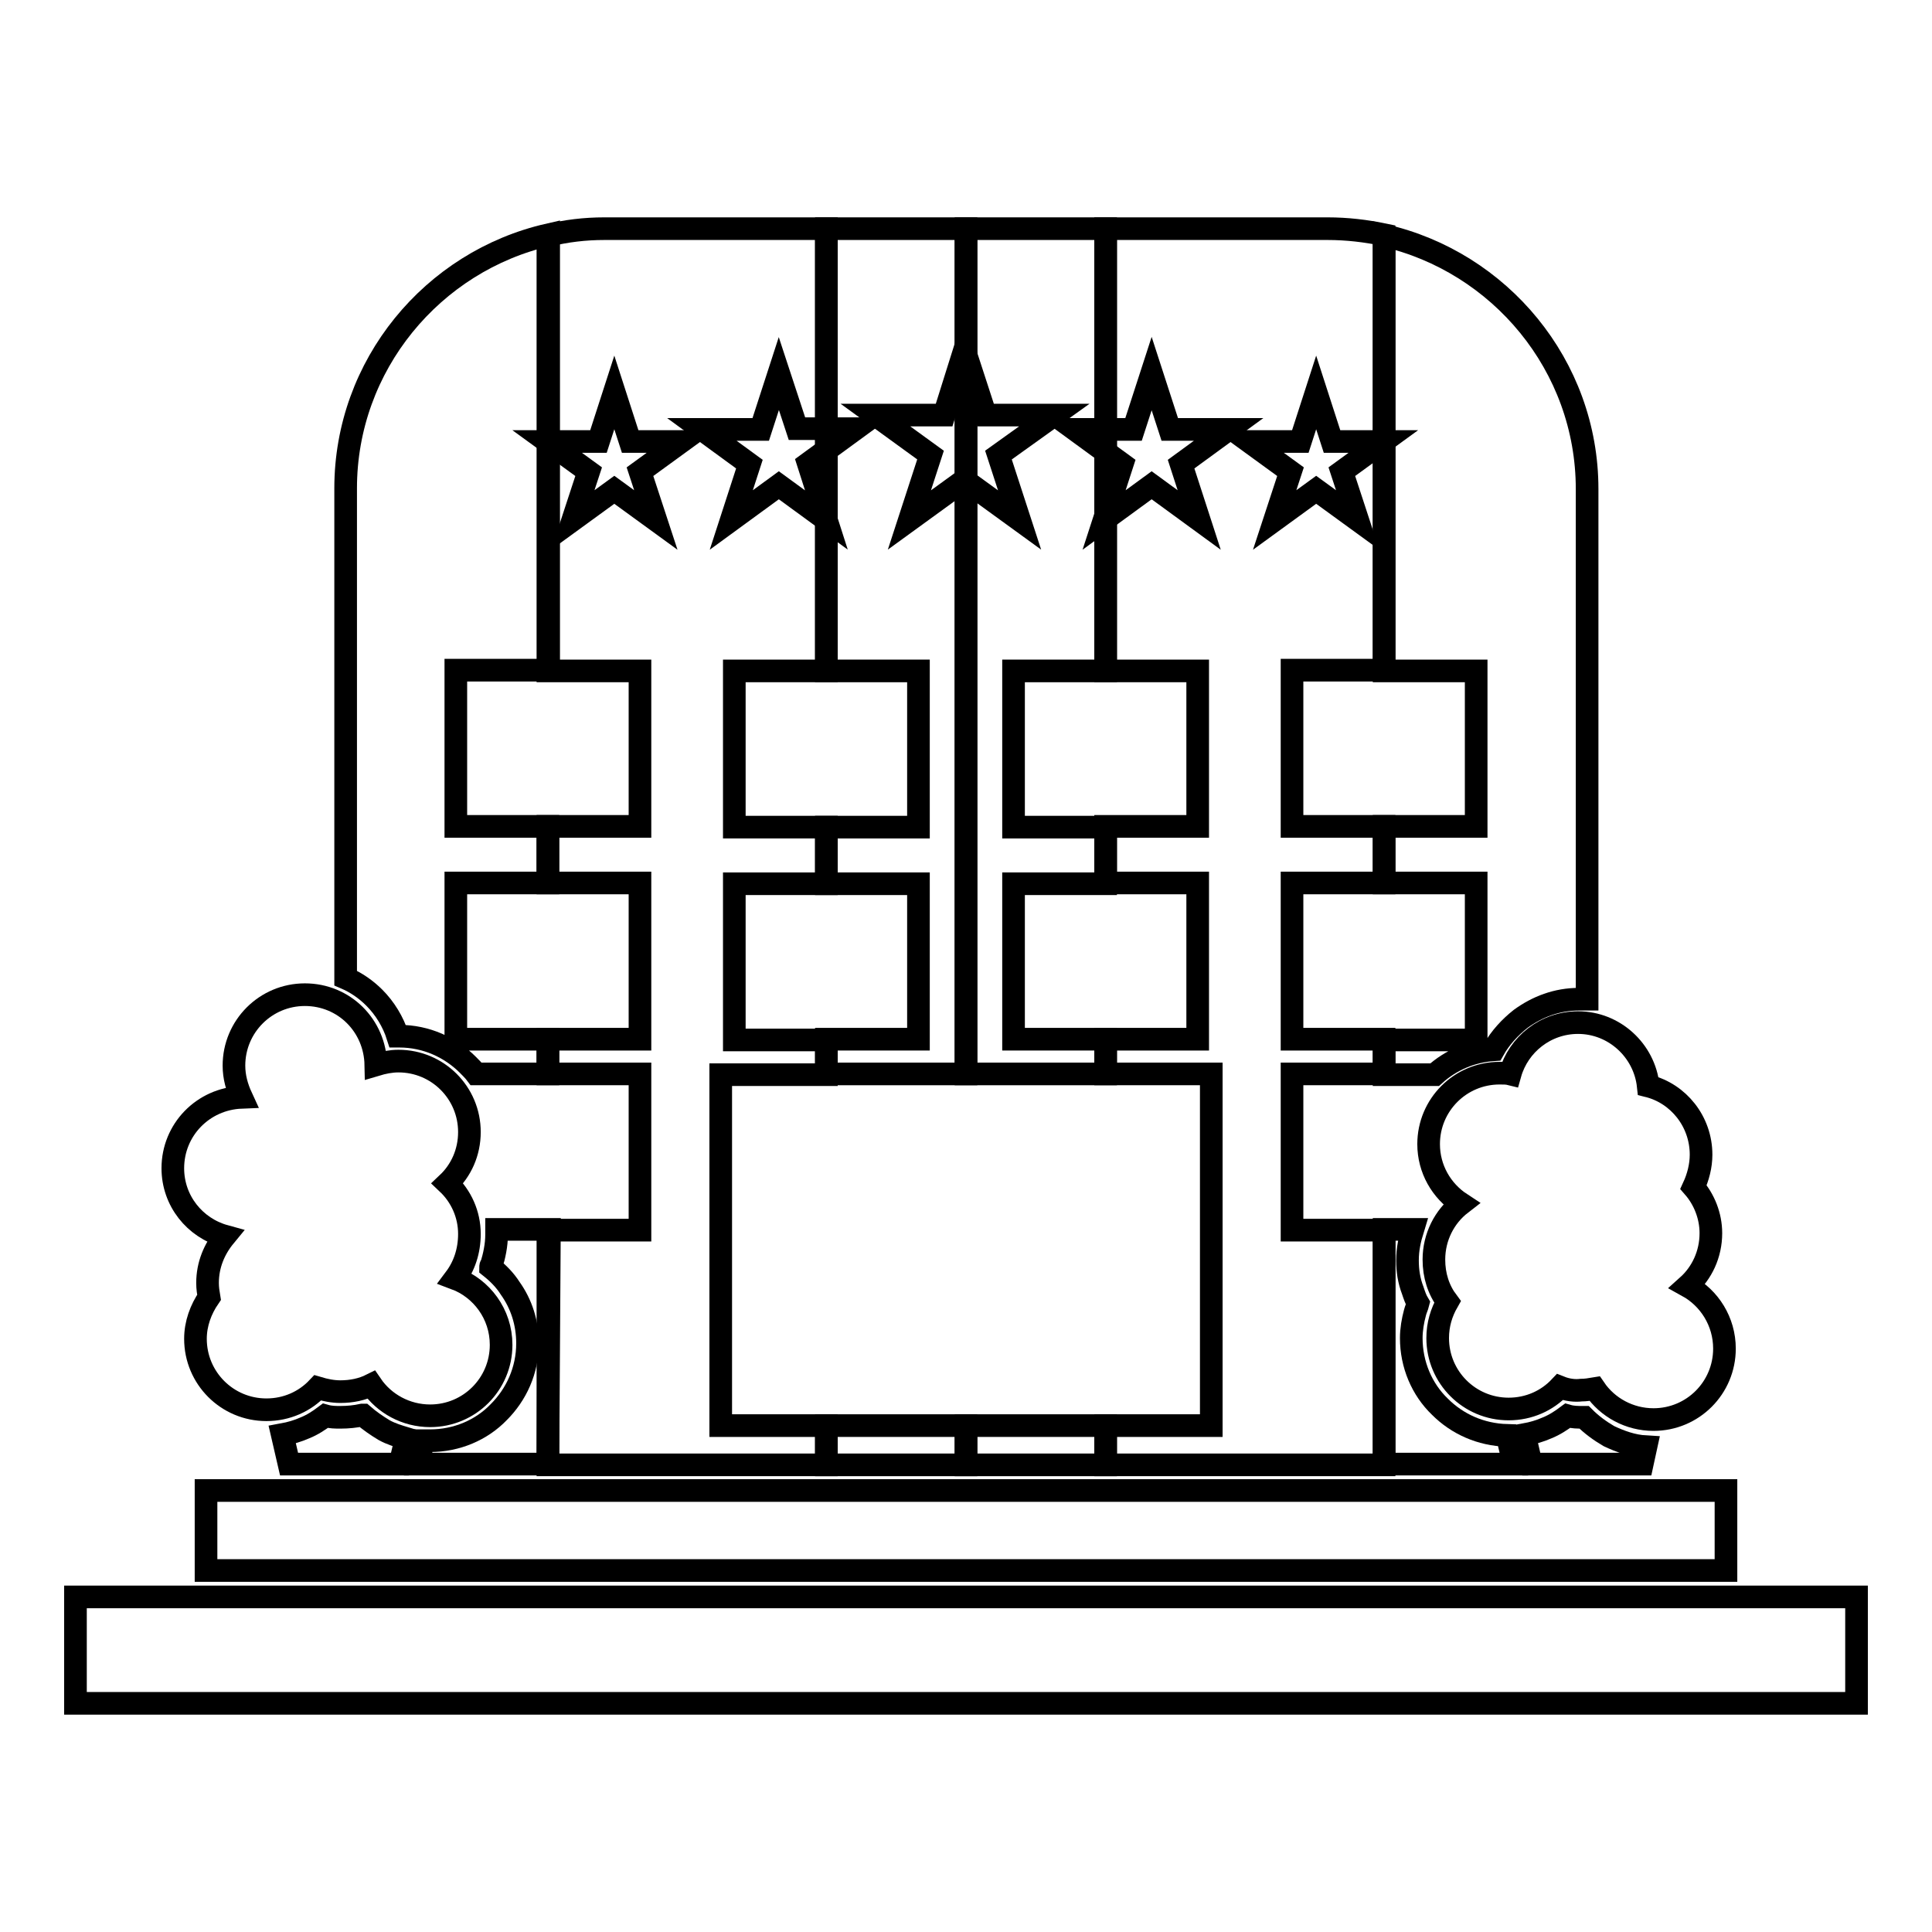
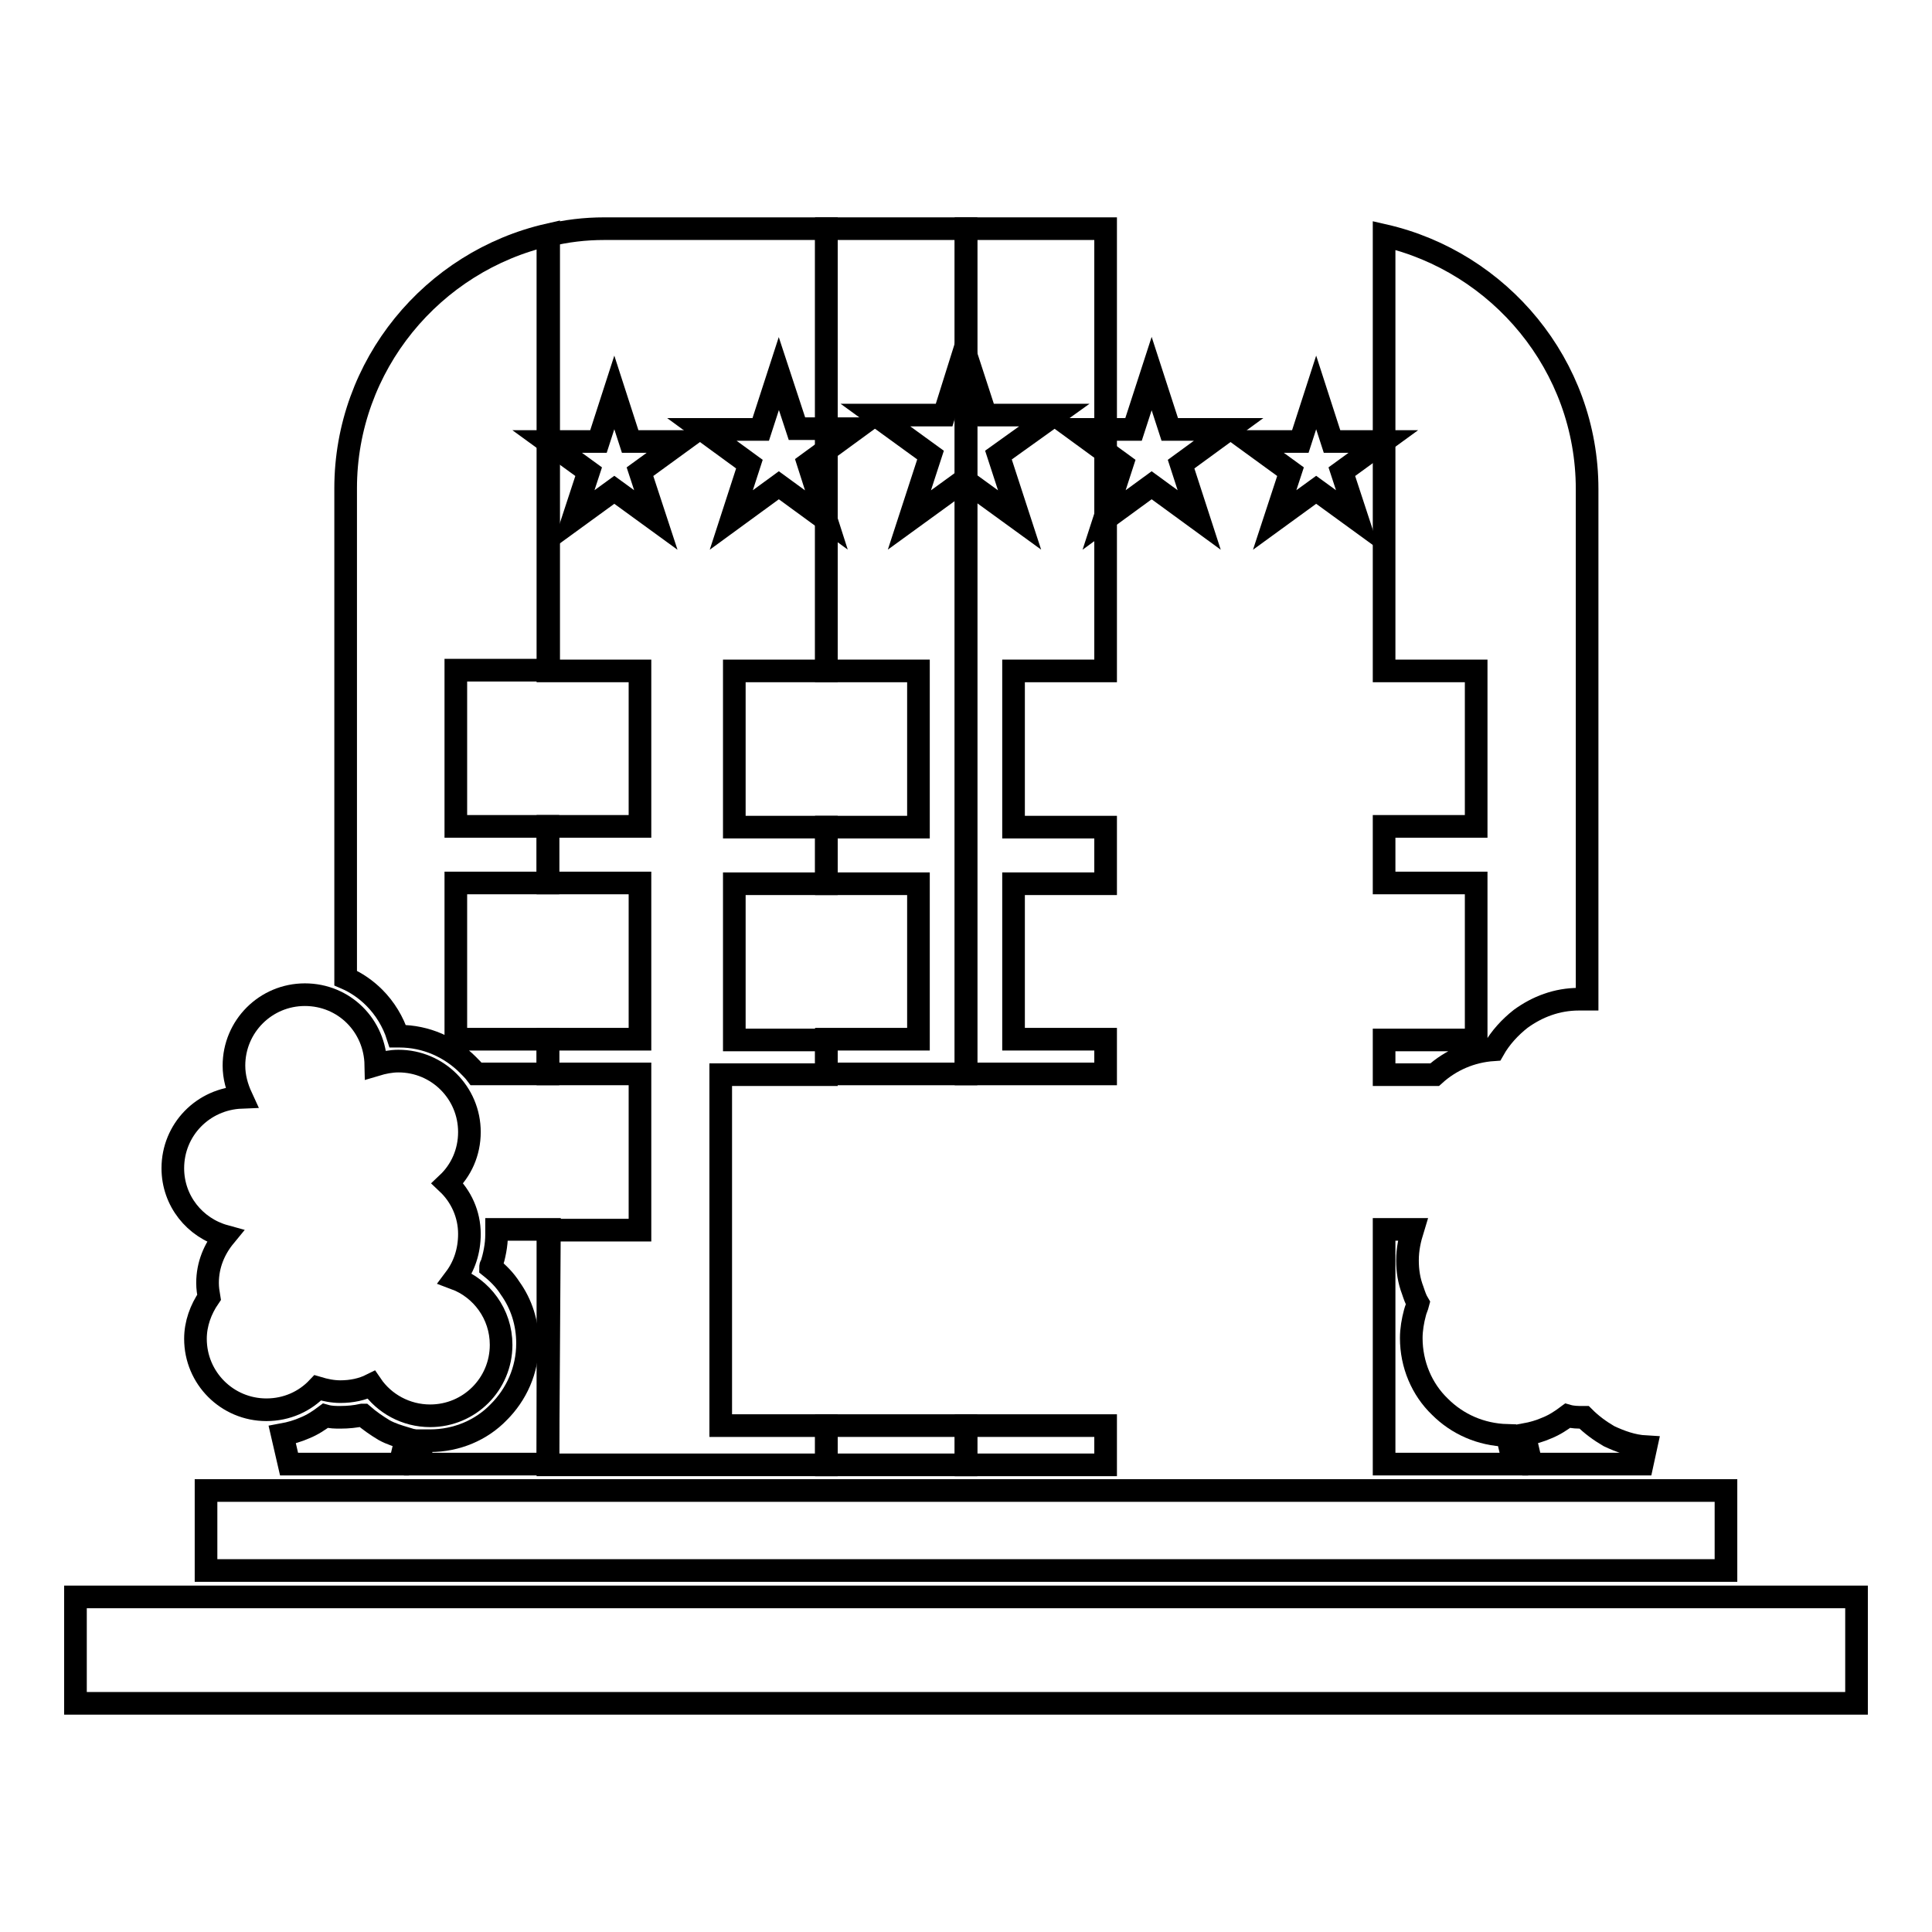
<svg xmlns="http://www.w3.org/2000/svg" version="1.1" x="0px" y="0px" viewBox="0 0 256 256" enable-background="new 0 0 256 256" xml:space="preserve">
  <g>
    <g>
      <path stroke-width="3" fill-opacity="0" stroke="#000000" d="M60.3,169.4c3.5,1.3,6.1,4.7,6.1,8.8c0,5.2-4.2,9.4-9.4,9.4c-3.2,0-6.1-1.6-7.8-4.1c-1.2,0.6-2.6,0.9-4.1,0.9c-1,0-2-0.2-3-0.5c-1.7,1.8-4.1,2.9-6.8,2.9c-5.2,0-9.4-4.2-9.4-9.4c0-2,0.7-3.9,1.8-5.5c-0.1-0.6-0.2-1.2-0.2-1.9c0-2.4,0.9-4.5,2.3-6.2c-4-1.1-6.9-4.7-6.9-9c0-5.1,4-9.2,9.1-9.4c-0.6-1.3-1-2.7-1-4.2c0-5.2,4.2-9.4,9.4-9.4c5.2,0,9.3,4.1,9.4,9.3c1-0.3,2-0.5,3-0.5c5.2,0,9.4,4.2,9.4,9.4c0,2.7-1.1,5.1-2.9,6.8c1.8,1.7,2.9,4.1,2.9,6.7C62.2,165.8,61.5,167.8,60.3,169.4z" />
-       <path stroke-width="3" fill-opacity="0" stroke="#000000" d="M206.7,183.8c-1.7,1.8-4.1,2.9-6.8,2.9c-5.2,0-9.4-4.2-9.4-9.4c0-1.8,0.5-3.4,1.3-4.8c-1.2-1.6-1.8-3.5-1.8-5.6c0-3,1.4-5.7,3.6-7.4c-2.6-1.7-4.3-4.6-4.3-7.9c0-5.2,4.2-9.4,9.4-9.4c0.5,0,1,0,1.4,0.1c1.1-3.9,4.7-6.8,9-6.8c4.8,0,8.8,3.7,9.3,8.4c4,1,7,4.7,7,9.1c0,1.5-0.4,3-1,4.3c1.4,1.6,2.3,3.8,2.3,6.1c0,2.8-1.2,5.3-3.1,7c2.9,1.6,4.9,4.7,4.9,8.3c0,5.2-4.2,9.4-9.4,9.4c-3.2,0-6.1-1.6-7.8-4.1c-0.6,0.1-1.2,0.2-1.8,0.2C208.7,184.3,207.7,184.2,206.7,183.8z" />
      <path stroke-width="3" fill-opacity="0" stroke="#000000" d="M217.6,194l0.5-2.3c-1.8-0.1-3.4-0.7-4.9-1.4c-1.2-0.7-2.3-1.5-3.3-2.5c-0.1,0-0.1,0-0.2,0c-0.6,0-1.3,0-2-0.2c-0.8,0.6-1.7,1.2-2.7,1.6c-0.9,0.4-1.9,0.7-3,0.9l0.9,3.9H217.6z" />
      <path stroke-width="3" fill-opacity="0" stroke="#000000" d="M53,194l0.8-3.4c-1-0.3-2-0.6-2.9-1.1c-1-0.6-2-1.3-2.8-2l-0.1,0l0,0c-0.9,0.2-1.9,0.3-2.9,0.3c-0.6,0-1.3,0-2-0.2c-0.8,0.6-1.7,1.2-2.7,1.6c-0.9,0.4-1.9,0.7-3,0.9l0.9,3.9L53,194L53,194z" />
      <path stroke-width="3" fill-opacity="0" stroke="#000000" d="M27.3,197.5h201.4v10.6H27.3V197.5L27.3,197.5z" />
      <path stroke-width="3" fill-opacity="0" stroke="#000000" d="M10,211.6h236v14.1H10V211.6L10,211.6z" />
      <path stroke-width="3" fill-opacity="0" stroke="#000000" d="M183.4,31.2c15.3,3.5,26.9,17.2,26.9,33.6v67.6c-0.4,0-0.7,0-1.1,0c-2.9,0-5.5,1-7.7,2.6c-1.4,1.1-2.7,2.5-3.6,4.1c-3,0.2-5.7,1.4-7.8,3.3h-6.7v-4.6h12.2V117h-12.2v-7.5h12.2V88.9h-12.2V31.2L183.4,31.2z" />
      <path stroke-width="3" fill-opacity="0" stroke="#000000" d="M183.4,162.9h3.8c-0.4,1.3-0.7,2.6-0.7,4.1c0,1.4,0.2,2.7,0.7,4c0.2,0.6,0.4,1.2,0.7,1.7c-0.1,0.4-0.3,0.8-0.4,1.2c-0.3,1.1-0.5,2.3-0.5,3.4c0,3.5,1.4,6.8,3.8,9.1c2.3,2.3,5.4,3.7,8.9,3.8l0.9,3.8h-17.2V162.9z" />
-       <path stroke-width="3" fill-opacity="0" stroke="#000000" d="M146.5,30.3h29.4c2.6,0,5.1,0.3,7.5,0.8v57.7h-12.2v20.7h12.2v7.5h-12.2v20.7h12.2v4.6h-12.2V163h12.2v31.1h-36.9v-5.2h14v-46.6h-14v-4.6h12.2V117h-12.2v-7.5h12.2V88.9h-12.2V30.3z" />
      <path stroke-width="3" fill-opacity="0" stroke="#000000" d="M128,30.3h18.5v58.6h-12.2v20.7h12.2v7.5h-12.2v20.6h12.2v4.6H128V30.3z" />
      <path stroke-width="3" fill-opacity="0" stroke="#000000" d="M128,188.9h18.5v5.2H128V188.9z" />
      <path stroke-width="3" fill-opacity="0" stroke="#000000" d="M109.5,30.3H128v112h-18.5v-4.6h12.2v-20.6h-12.2v-7.5h12.2V88.9h-12.2V30.3z" />
      <path stroke-width="3" fill-opacity="0" stroke="#000000" d="M109.5,188.9H128v5.2h-18.5V188.9L109.5,188.9z" />
      <path stroke-width="3" fill-opacity="0" stroke="#000000" d="M80.1,30.3h29.4v58.6H97.3v20.7h12.2v7.5H97.3v20.7h12.2v4.6h-14v46.5h14v5.2H72.6V163h12.2v-20.7H72.6v-4.6h12.2v-20.7H72.6v-7.5h12.2V88.9H72.6V31.2C75,30.6,77.5,30.3,80.1,30.3z" />
      <path stroke-width="3" fill-opacity="0" stroke="#000000" d="M72.6,194H55.4l0.7-3.1c0.3,0,0.6,0,0.9,0c3.5,0,6.8-1.4,9.1-3.8c2.3-2.3,3.8-5.5,3.8-9.1c0-2.7-0.8-5.2-2.3-7.3c-0.7-1.1-1.6-2-2.6-2.8c0-0.1,0-0.2,0.1-0.2c0.4-1.3,0.7-2.7,0.7-4.1c0-0.2,0-0.5,0-0.7h7L72.6,194L72.6,194z" />
      <path stroke-width="3" fill-opacity="0" stroke="#000000" d="M72.6,142.3h-9.5c-0.3-0.4-0.7-0.8-1.1-1.2c-2.3-2.3-5.5-3.8-9.1-3.8h-0.2c-0.6-1.9-1.7-3.7-3.1-5.1c-1.1-1.1-2.4-2-3.8-2.6V64.7c0-16.3,11.5-30.1,26.9-33.6v57.7H60.4v20.7h12.2v7.5H60.4v20.7h12.2V142.3L72.6,142.3z" />
      <path stroke-width="3" fill-opacity="0" stroke="#000000" d="M125.1,55l-9.1,0l7.3,5.3l-2.8,8.6l7.3-5.3l7.3,5.3l-2.8-8.6l7.4-5.3l-9.1,0l-2.8-8.6L125.1,55z" />
      <path stroke-width="3" fill-opacity="0" stroke="#000000" d="M150.2,56.9h-7.8l6.3,4.6l-2.4,7.4l6.3-4.6l6.3,4.6l-2.4-7.4l6.3-4.6H155l-2.4-7.4L150.2,56.9z" />
      <path stroke-width="3" fill-opacity="0" stroke="#000000" d="M172.3,58.5h-6.8l5.5,4l-2.1,6.4l5.5-4l5.5,4l-2.1-6.4l5.5-4h-6.8l-2.1-6.5L172.3,58.5z" />
      <path stroke-width="3" fill-opacity="0" stroke="#000000" d="M103.2,49.5l-2.4,7.4H93l6.3,4.6l-2.4,7.4l6.3-4.6l6.3,4.6l-2.4-7.5l6.3-4.6h-7.8L103.2,49.5z" />
      <path stroke-width="3" fill-opacity="0" stroke="#000000" d="M81.4,52l-2.1,6.5h-6.8l5.5,4l-2.1,6.4l5.5-4l5.5,4l-2.1-6.4l5.5-4h-6.8L81.4,52z" />
    </g>
  </g>
</svg>